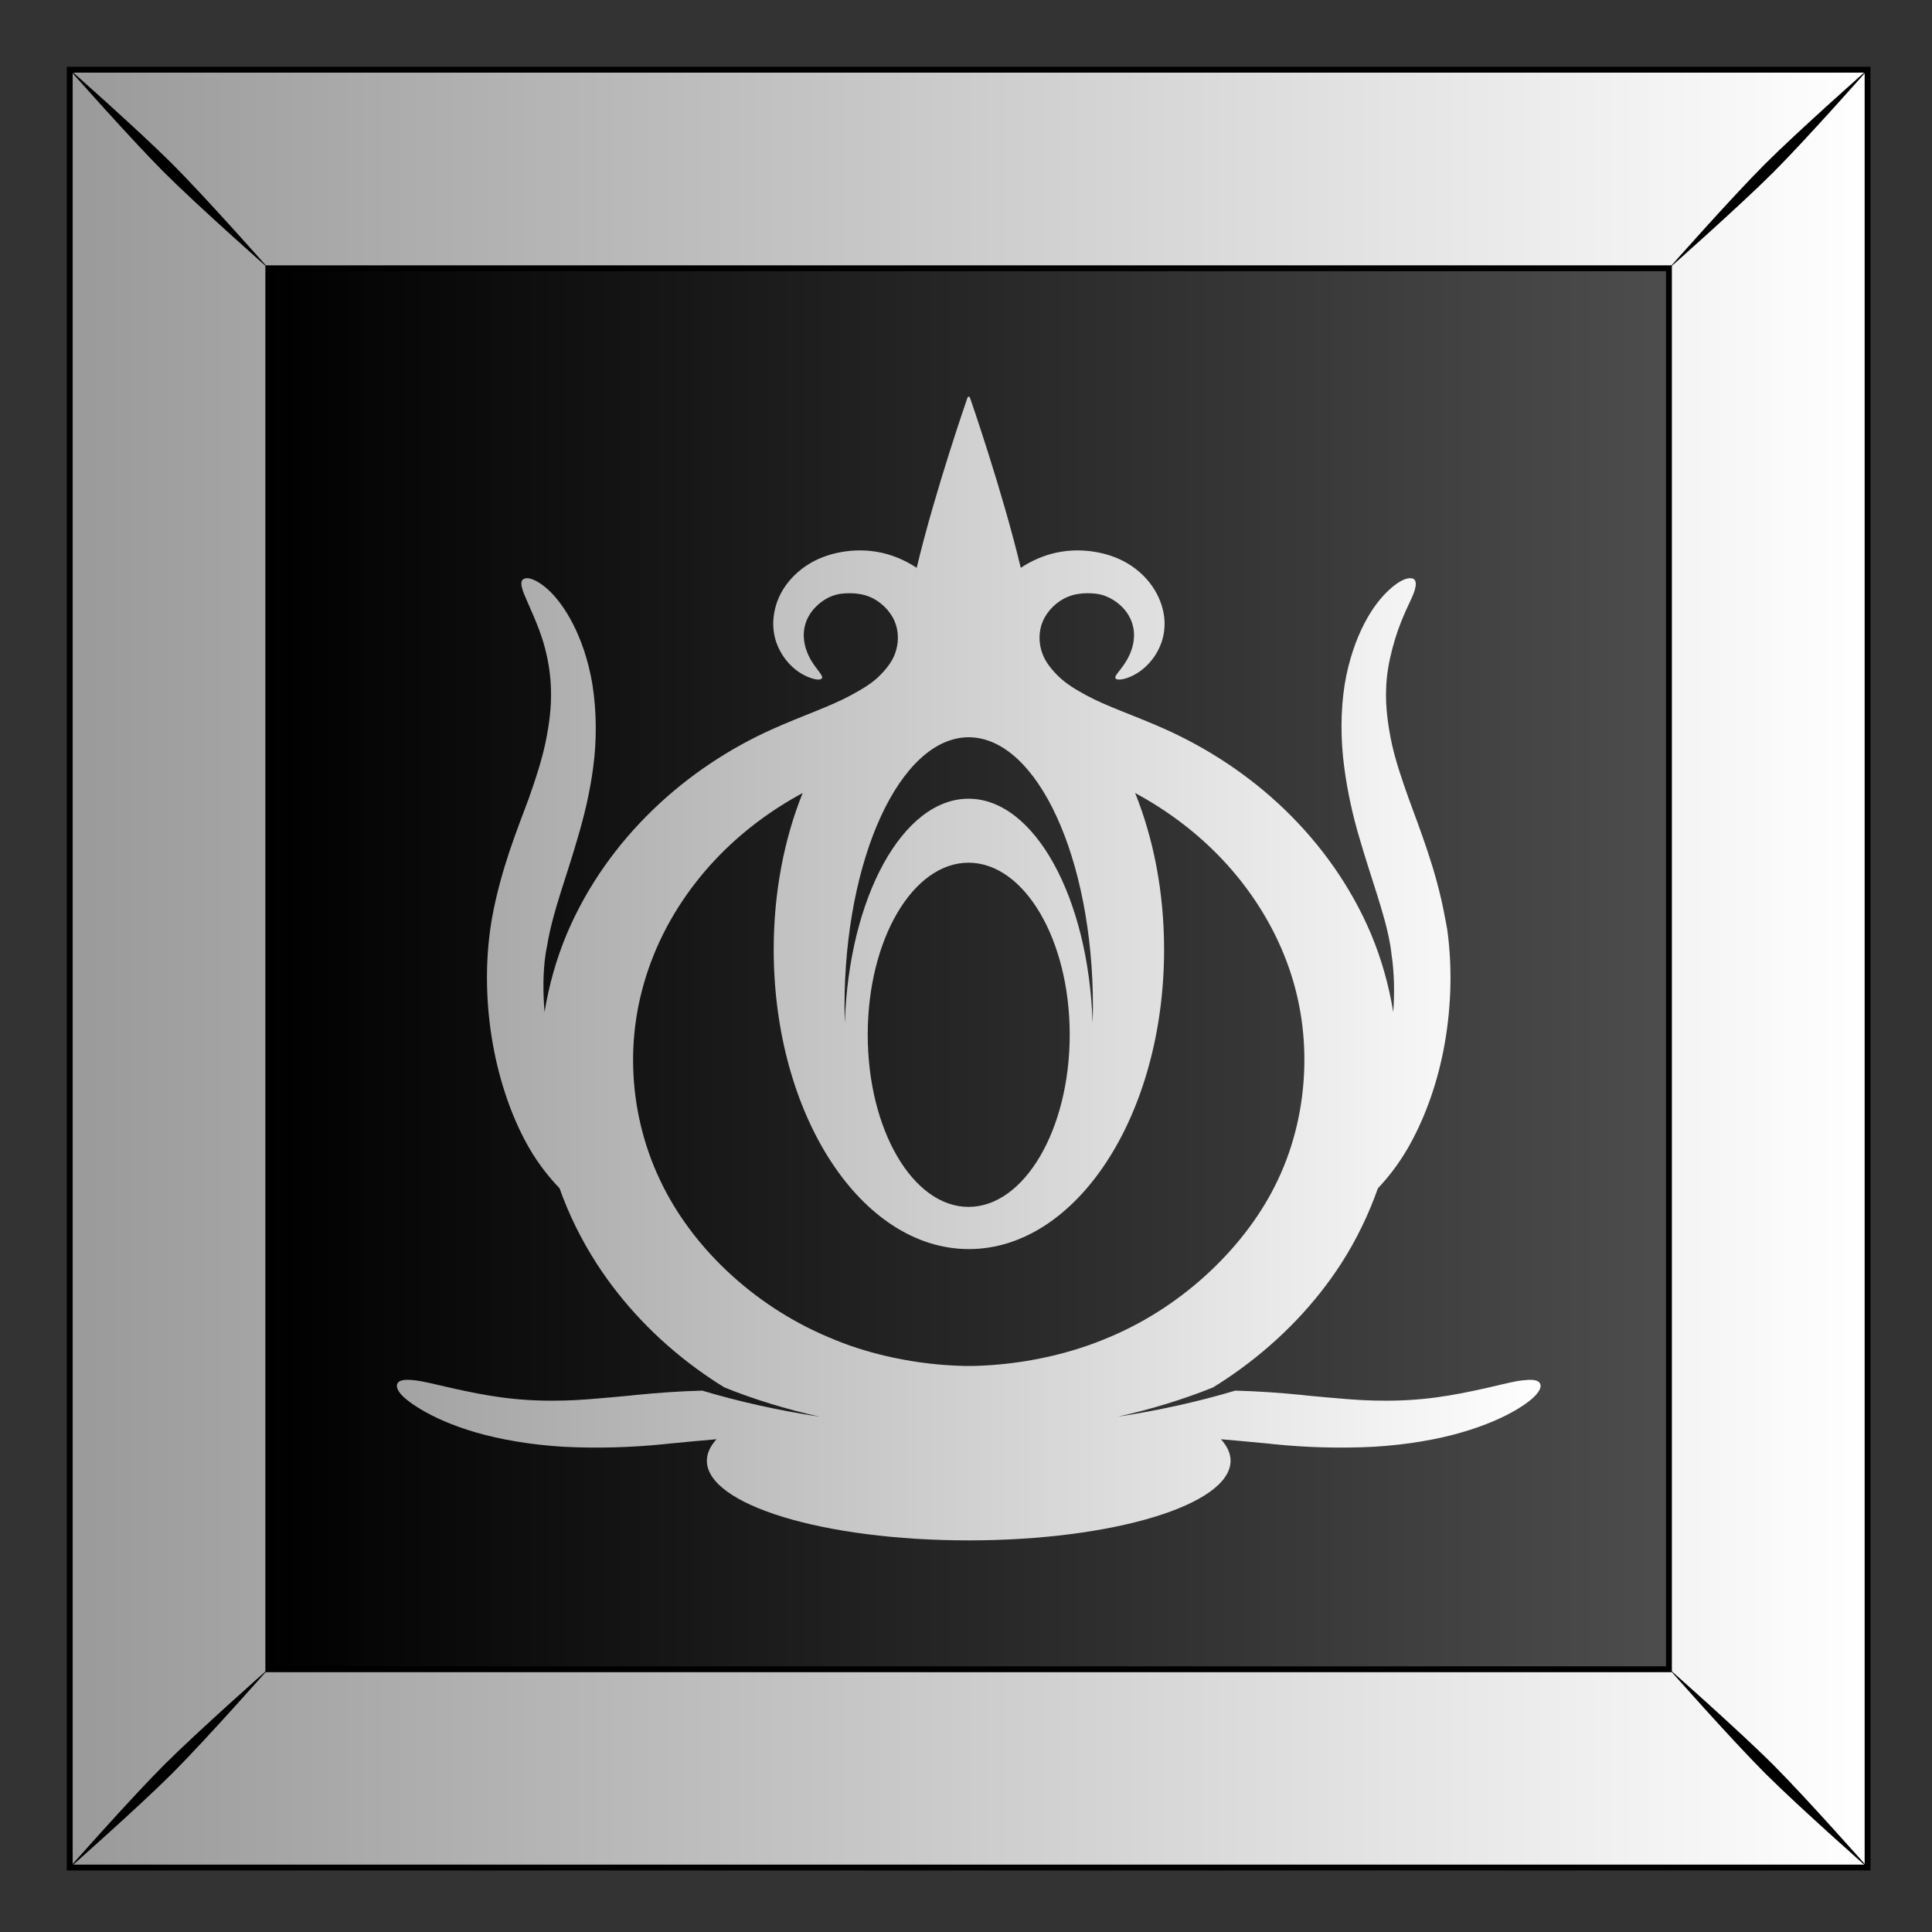
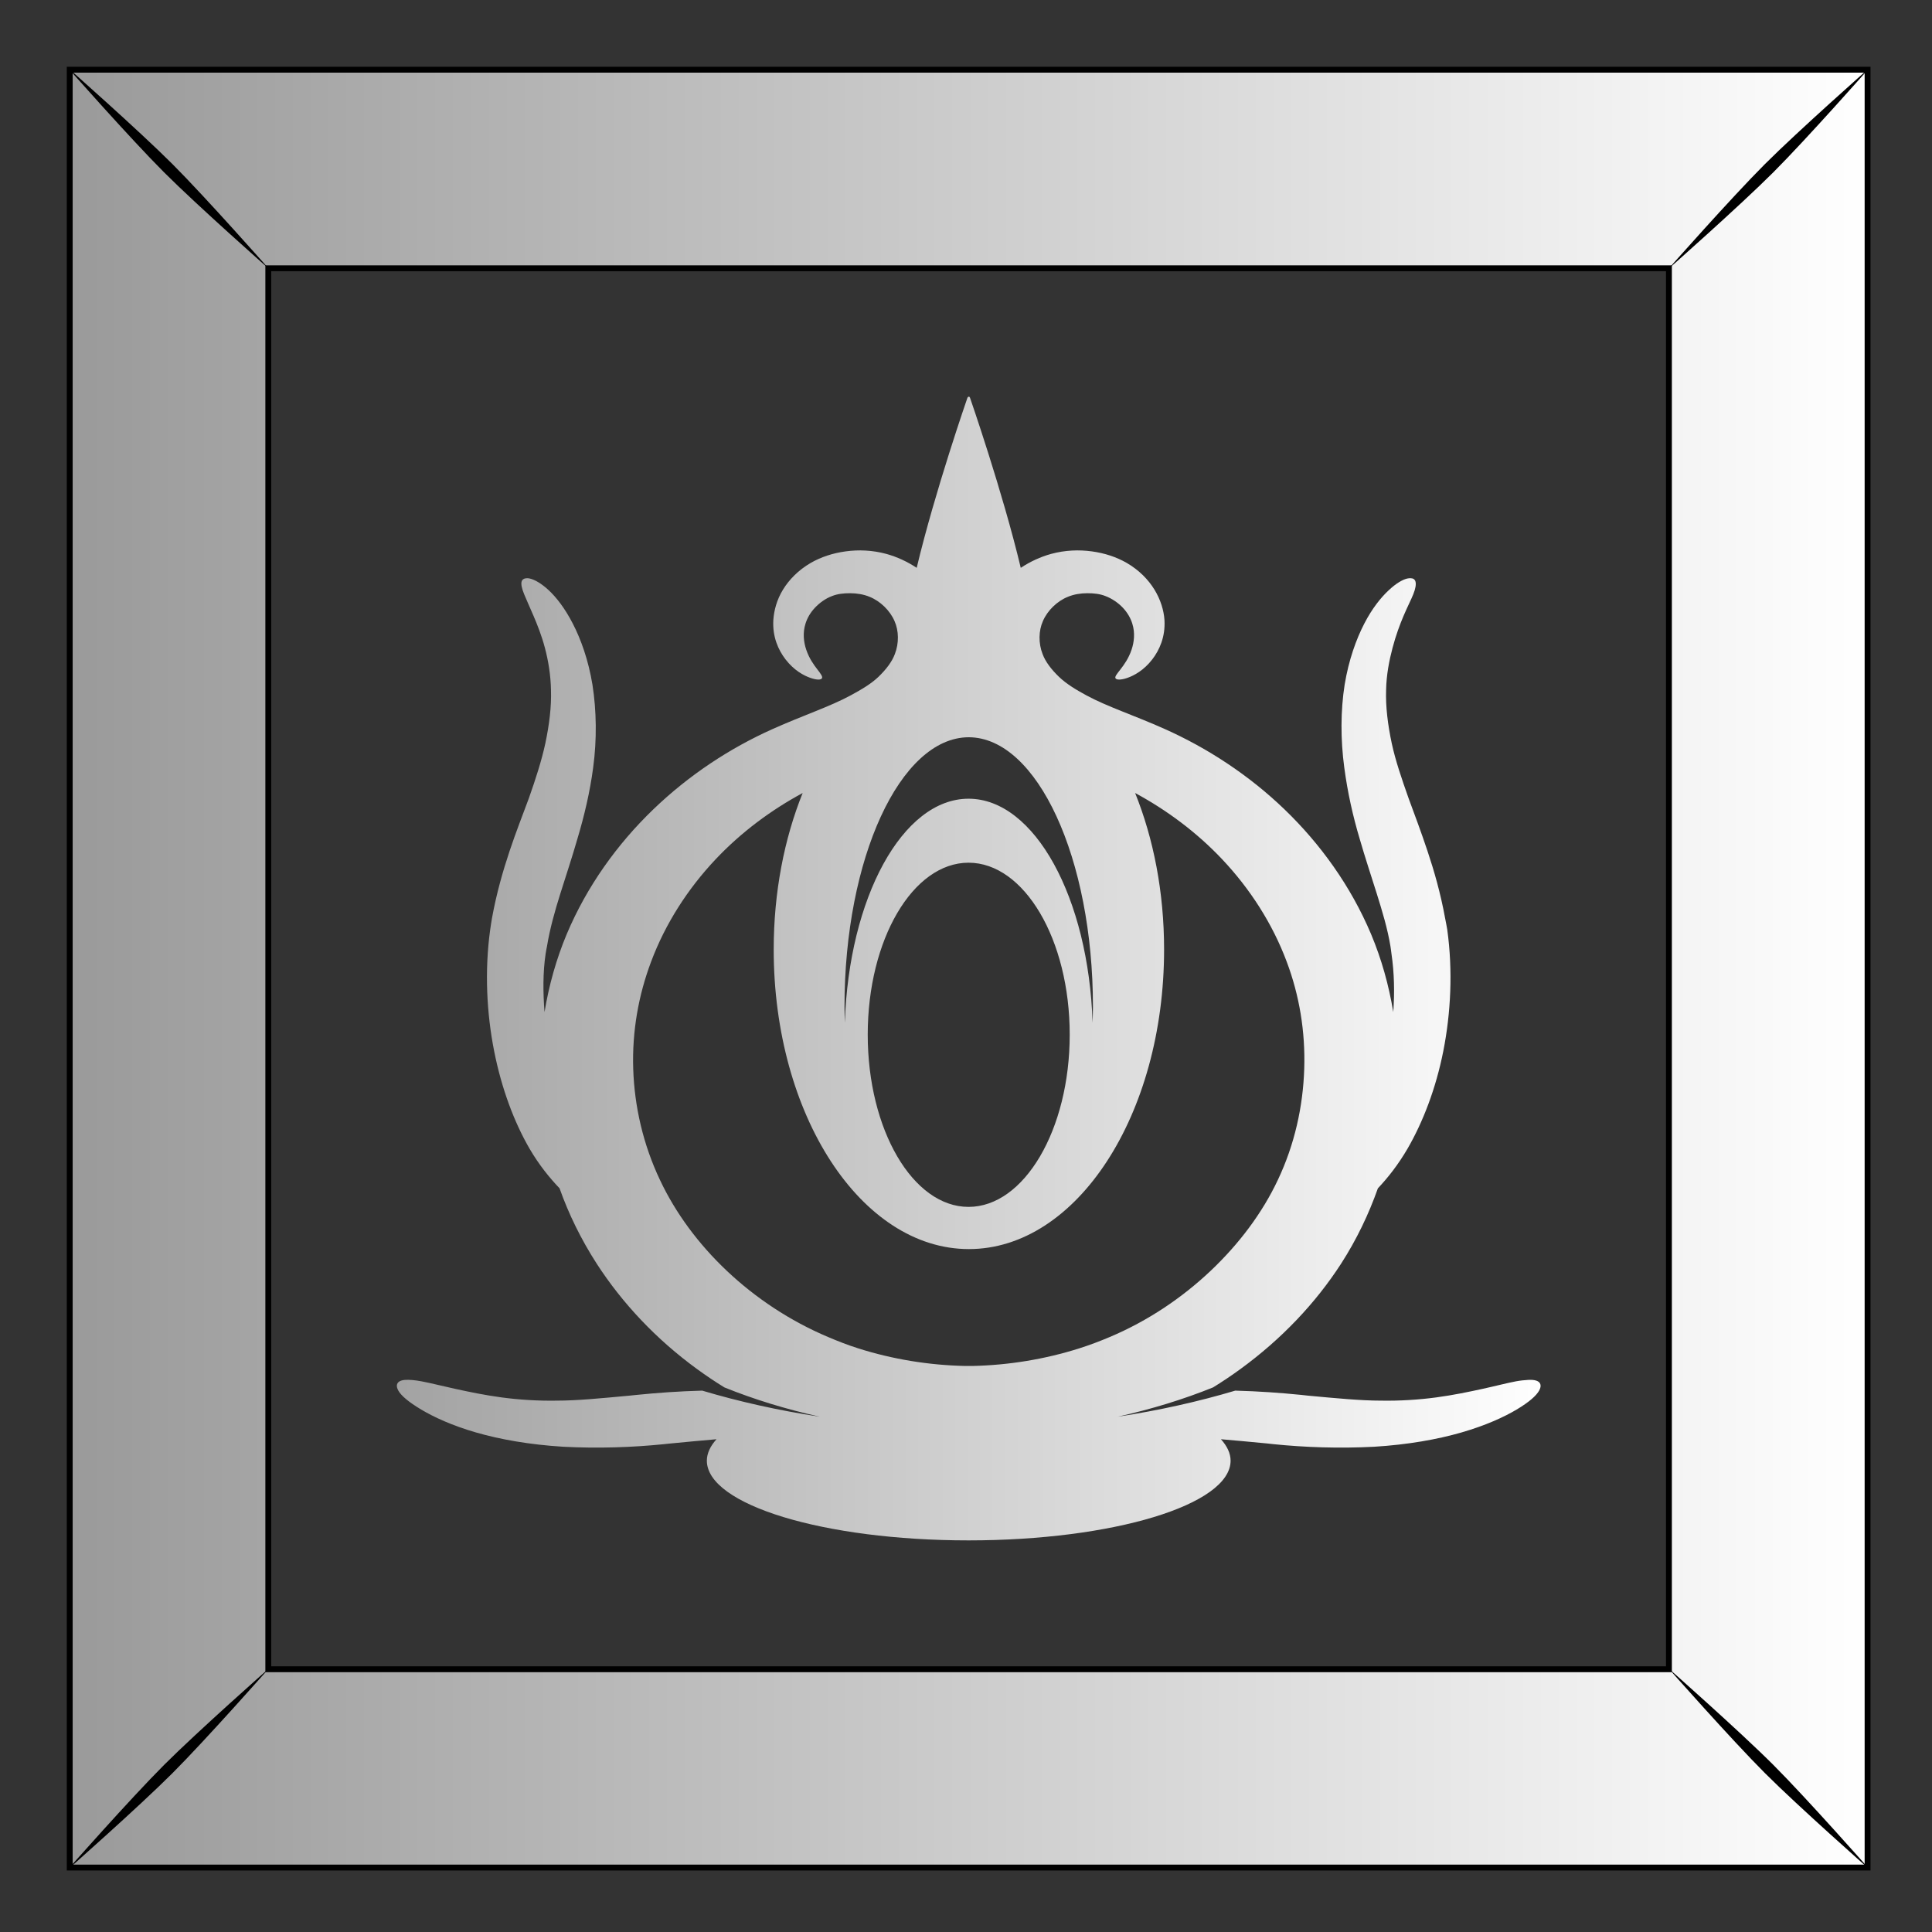
<svg xmlns="http://www.w3.org/2000/svg" xmlns:xlink="http://www.w3.org/1999/xlink" id="svg2" viewBox="0 0 300 300" version="1.1">
  <rect x="0" y="0" width="300" height="300" fill="#333333" stroke="none" />
  <title id="title15247">Abstract Tiles</title>
  <defs id="defs4">
    <linearGradient id="linearGradient9784">
      <stop id="stop9786" stop-color="#fff" offset="0" />
      <stop id="stop9788" stop-color="#999" offset="1" />
    </linearGradient>
    <linearGradient id="linearGradient3982" y2="79.775" gradientUnits="userSpaceOnUse" x2="611.91" gradientTransform="translate(0 0)" y1="79.775" x1="489.04">
      <stop id="stop9778" offset="0" />
      <stop id="stop9780" stop-color="#4d4d4d" offset="1" />
    </linearGradient>
    <linearGradient id="linearGradient3984" y2="52.962" xlink:href="#linearGradient9784" gradientUnits="userSpaceOnUse" x2="470.39" gradientTransform="translate(0 -0)" y1="52.962" x1="629.38" />
    <linearGradient id="linearGradient3986" y2="861.13" xlink:href="#linearGradient9784" gradientUnits="userSpaceOnUse" x2="814.18" y1="861.13" x1="925.2" />
  </defs>
  <g id="layer1" transform="translate(0 -752.36)">
    <g id="g8802" transform="matrix(1.776 0 0 1.776 -1403 -581.81)">
      <g id="g15036" transform="translate(6.264 304.89)">
        <g id="g15038" transform="translate(-5e-6,317.688)">
          <g id="g15040" transform="translate(-628.3 160)">
            <g id="g15042" transform="translate(946.18 -.014)">
-               <rect id="rect15044" height="157.18" width="157.18" y="-25.245" x="471.93" fill="url(#linearGradient3982)" />
              <path id="path15046" d="m471.93-25.248v157.19h157.19v-157.19l-157.19-0zm17.362 17.362 122.46 0v122.49h-122.46v-122.49z" stroke="#000" stroke-width=".513" fill="url(#linearGradient3984)" />
              <path id="path15048" d="m471.76-25.42s5.471 6.197 8.419 9.145 9.168 8.442 9.168 8.442-5.494-6.22-8.441-9.168c-2.948-2.947-9.145-8.419-9.145-8.419zm8.419 148.39c-2.947 2.948-8.419 9.145-8.419 9.145s6.197-5.471 9.145-8.419 8.441-9.168 8.441-9.168-6.22 5.494-9.168 8.442zm139.97-139.97c-2.947 2.947-8.441 9.168-8.441 9.168s6.22-5.494 9.168-8.442c2.947-2.947 8.419-9.145 8.419-9.145s-6.197 5.471-9.145 8.419zm-8.441 131.52s5.494 6.22 8.441 9.168c2.948 2.947 9.145 8.419 9.145 8.419s-5.471-6.197-8.419-9.145c-2.947-2.948-9.168-8.442-9.168-8.442z" />
            </g>
          </g>
        </g>
      </g>
      <path id="path8741" d="m874.69 785.9c-0.033-0-0.1 0.038-0.125 0.094 0 0-2.837 8.16-4.439 14.875-0.823-0.545-1.721-0.96-2.657-1.219-1.222-0.33-2.434-0.374-3.563-0.219-1.129 0.155-2.142 0.493-3.032 1-1.098 0.637-1.905 1.474-2.438 2.344-0.534 0.87-0.786 1.803-0.844 2.656-0.086 1.468 0.433 2.616 1.063 3.438 0.741 0.963 1.596 1.421 2.188 1.625 0.592 0.204 0.919 0.171 1 0.031 0.081-0.14-0.102-0.389-0.406-0.781-0.304-0.392-0.713-0.955-0.969-1.719-0.22-0.65-0.323-1.467-0.062-2.281 0.142-0.466 0.415-0.951 0.813-1.375 0.397-0.424 0.914-0.809 1.5-1.031 0.476-0.19 1.017-0.253 1.594-0.25 0.577 0.004 1.162 0.094 1.688 0.312 0.932 0.37 1.787 1.192 2.188 2.125 0.378 0.847 0.396 1.939 0.031 2.875-0.251 0.683-0.773 1.361-1.438 2-0.638 0.609-1.474 1.104-2.438 1.625-1.808 0.98-4.136 1.739-6.814 2.938-3.723 1.665-7.314 4.02-10.44 7.031-3.126 3.011-5.788 6.692-7.564 10.906-0.907 2.165-1.551 4.449-1.938 6.812-0.133-1.69-0.152-3.44 0.094-5.094 0.029-0.23 0.086-0.455 0.125-0.688 0.253-1.519 0.671-3.012 1.157-4.562 0.485-1.55 1.025-3.158 1.5-4.812 0.592-1.979 1.091-4.068 1.375-6.219 0.332-2.457 0.293-4.978-0.062-7.25-0.358-2.175-1.016-3.983-1.719-5.344-0.703-1.36-1.433-2.286-2.094-2.906-0.662-0.62-1.252-0.937-1.657-1.031-0.101-0.024-0.169-0.032-0.25-0.031-0.243 0.002-0.411 0.101-0.469 0.281-0.077 0.241 0.023 0.64 0.219 1.125 0.195 0.485 0.483 1.099 0.813 1.875 0.33 0.776 0.707 1.705 1 2.812 0.294 1.107 0.507 2.37 0.531 3.688 0.048 1.421-0.14 3-0.5 4.688-0.323 1.486-0.833 3.075-1.438 4.781-0.518 1.407-1.115 2.907-1.688 4.625-0.573 1.718-1.133 3.658-1.532 5.844-0.061 0.334-0.104 0.657-0.156 1-0.501 3.615-0.309 7.323 0.344 10.625 0.653 3.302 1.759 6.224 3.094 8.531 0.826 1.413 1.736 2.536 2.626 3.469 0.797 2.252 1.875 4.458 3.251 6.594 2.228 3.442 5.176 6.593 8.783 9.219 0.766 0.558 1.558 1.09 2.376 1.594 2.596 1.05 5.404 1.911 8.346 2.563-3.607-0.546-7.057-1.319-10.284-2.281-2.029 0.053-3.956 0.194-5.751 0.375-0.195 0.02-0.405 0.043-0.594 0.062-2.528 0.233-4.58 0.438-6.376 0.438-1.643 0.028-3.3-0.078-4.814-0.281-1.514-0.203-2.891-0.494-4.063-0.75-1.172-0.256-2.149-0.508-2.938-0.656-0.592-0.112-1.103-0.153-1.469-0.125-0.122 0.01-0.219 0.032-0.313 0.062-0.374 0.12-0.499 0.431-0.25 0.875 0.249 0.444 0.897 0.998 2 1.656 1.103 0.658 2.68 1.391 4.782 2 2.102 0.608 4.697 1.07 7.627 1.25 3.068 0.162 6.103 0.05 8.752-0.219 0.201-0.018 0.396-0.044 0.594-0.062 1.515-0.144 2.826-0.272 4.063-0.375-0.537 0.593-0.844 1.23-0.844 1.875 0 3.858 10.234 6.969 22.88 6.969s22.911-3.111 22.911-6.969c0-0.645-0.307-1.282-0.844-1.875 1.246 0.103 2.567 0.23 4.095 0.375 0.198 0.019 0.362 0.044 0.563 0.062 2.649 0.269 5.683 0.381 8.752 0.219 2.929-0.18 5.525-0.642 7.627-1.25 2.102-0.609 3.71-1.342 4.814-2 1.103-0.658 1.72-1.212 1.969-1.656 0.249-0.444 0.124-0.755-0.25-0.875-0.187-0.06-0.422-0.08-0.719-0.062s-0.668 0.051-1.063 0.125c-0.789 0.149-1.735 0.4-2.907 0.656-1.172 0.256-2.55 0.547-4.063 0.75-1.514 0.203-3.171 0.309-4.814 0.281-1.796 0-3.88-0.204-6.408-0.438-0.189-0.019-0.368-0.043-0.563-0.062-1.796-0.181-3.745-0.322-5.782-0.375-3.228 0.962-6.681 1.734-10.284 2.281 2.94-0.653 5.749-1.514 8.346-2.563 0.818-0.504 1.609-1.036 2.376-1.594 3.607-2.626 6.587-5.776 8.814-9.219 1.375-2.135 2.423-4.343 3.22-6.594 0.883-0.934 1.766-2.053 2.594-3.469 1.335-2.307 2.472-5.229 3.126-8.531 0.653-3.302 0.845-7.011 0.344-10.625-0.052-0.343-0.127-0.666-0.188-1-0.398-2.186-0.959-4.126-1.532-5.844-0.573-1.718-1.138-3.219-1.657-4.625-0.605-1.706-1.146-3.295-1.469-4.781-0.36-1.688-0.548-3.266-0.5-4.688 0.024-1.317 0.269-2.58 0.563-3.688 0.293-1.107 0.639-2.037 0.969-2.812 0.33-0.776 0.649-1.39 0.844-1.875 0.195-0.485 0.265-0.884 0.188-1.125-0.058-0.181-0.195-0.28-0.438-0.281-0.081-0-0.18 0.007-0.281 0.031-0.405 0.094-0.964 0.411-1.625 1.031-0.662 0.62-1.422 1.546-2.126 2.906-0.703 1.36-1.361 3.169-1.719 5.344-0.356 2.272-0.363 4.793-0.031 7.25 0.285 2.151 0.752 4.24 1.344 6.219 0.475 1.654 1.015 3.262 1.5 4.812 0.485 1.55 0.935 3.044 1.188 4.562 0.039 0.232 0.065 0.457 0.094 0.688 0.246 1.654 0.28 3.403 0.156 5.094-0.387-2.363-1.031-4.648-1.938-6.812-1.777-4.214-4.439-7.895-7.564-10.906-3.126-3.011-6.748-5.367-10.471-7.031-2.678-1.198-5.038-1.957-6.845-2.938-0.964-0.521-1.769-1.016-2.407-1.625-0.664-0.639-1.187-1.317-1.438-2-0.365-0.936-0.347-2.029 0.031-2.875 0.401-0.933 1.256-1.754 2.188-2.125 0.526-0.218 1.111-0.309 1.688-0.312 0.577-0.003 1.118 0.06 1.594 0.25 0.586 0.222 1.134 0.607 1.532 1.031 0.397 0.424 0.671 0.909 0.813 1.375 0.26 0.814 0.157 1.631-0.062 2.281-0.256 0.764-0.665 1.327-0.969 1.719-0.304 0.392-0.518 0.642-0.438 0.781 0.081 0.14 0.44 0.172 1.032-0.031 0.592-0.204 1.447-0.662 2.188-1.625 0.629-0.821 1.149-1.969 1.063-3.438-0.058-0.854-0.342-1.786-0.875-2.656-0.533-0.87-1.34-1.707-2.438-2.344-0.89-0.507-1.903-0.845-3.032-1-1.129-0.155-2.341-0.111-3.563 0.219-0.936 0.259-1.834 0.674-2.657 1.219-1.602-6.715-4.439-14.875-4.439-14.875-0.025-0.056-0.061-0.094-0.094-0.094zm-0.031 29.781h0.031c5.982 0.036 10.846 10.584 10.846 23.562 0 0.475-0.018 0.938-0.031 1.406-0.343-10.924-5.072-19.594-10.846-19.594-5.774 0-10.472 8.67-10.815 19.594-0.013-0.468-0.031-0.931-0.031-1.406 0-12.978 4.864-23.526 10.846-23.562zm-14.503 4.875c-1.605 3.987-2.532 8.659-2.532 13.688 0 14.446 7.634 26.188 17.066 26.188 9.432 0 17.066-11.741 17.066-26.188 0-5.028-0.926-9.701-2.532-13.688 2.749 1.485 5.367 3.416 7.627 5.812 2.395 2.54 4.376 5.59 5.626 8.938 1.103 2.928 1.638 6.099 1.532 9.375-0.106 3.276-0.835 6.608-2.313 9.719-1.353 2.871-3.381 5.58-5.876 7.938-2.495 2.357-5.48 4.374-8.814 5.781-0.876 0.372-1.765 0.708-2.688 1-2.997 0.948-6.158 1.462-9.283 1.531-0.245 0.006-0.474 0-0.719 0-3.125-0.069-6.287-0.583-9.283-1.531-0.923-0.292-1.781-0.628-2.657-1-3.335-1.407-6.35-3.424-8.846-5.781-2.495-2.357-4.492-5.067-5.845-7.938-1.478-3.111-2.238-6.443-2.344-9.719-0.106-3.276 0.46-6.447 1.563-9.375 1.251-3.348 3.231-6.397 5.626-8.938 2.26-2.397 4.877-4.327 7.627-5.812zm14.503 6.094c4.869 0 8.846 6.72 8.846 15.031 0 8.311-3.977 15.062-8.846 15.062s-8.814-6.751-8.814-15.062c0-8.311 3.946-15.031 8.814-15.031z" fill="url(#linearGradient3986)" fill-rule="evenodd" />
    </g>
  </g>
</svg>